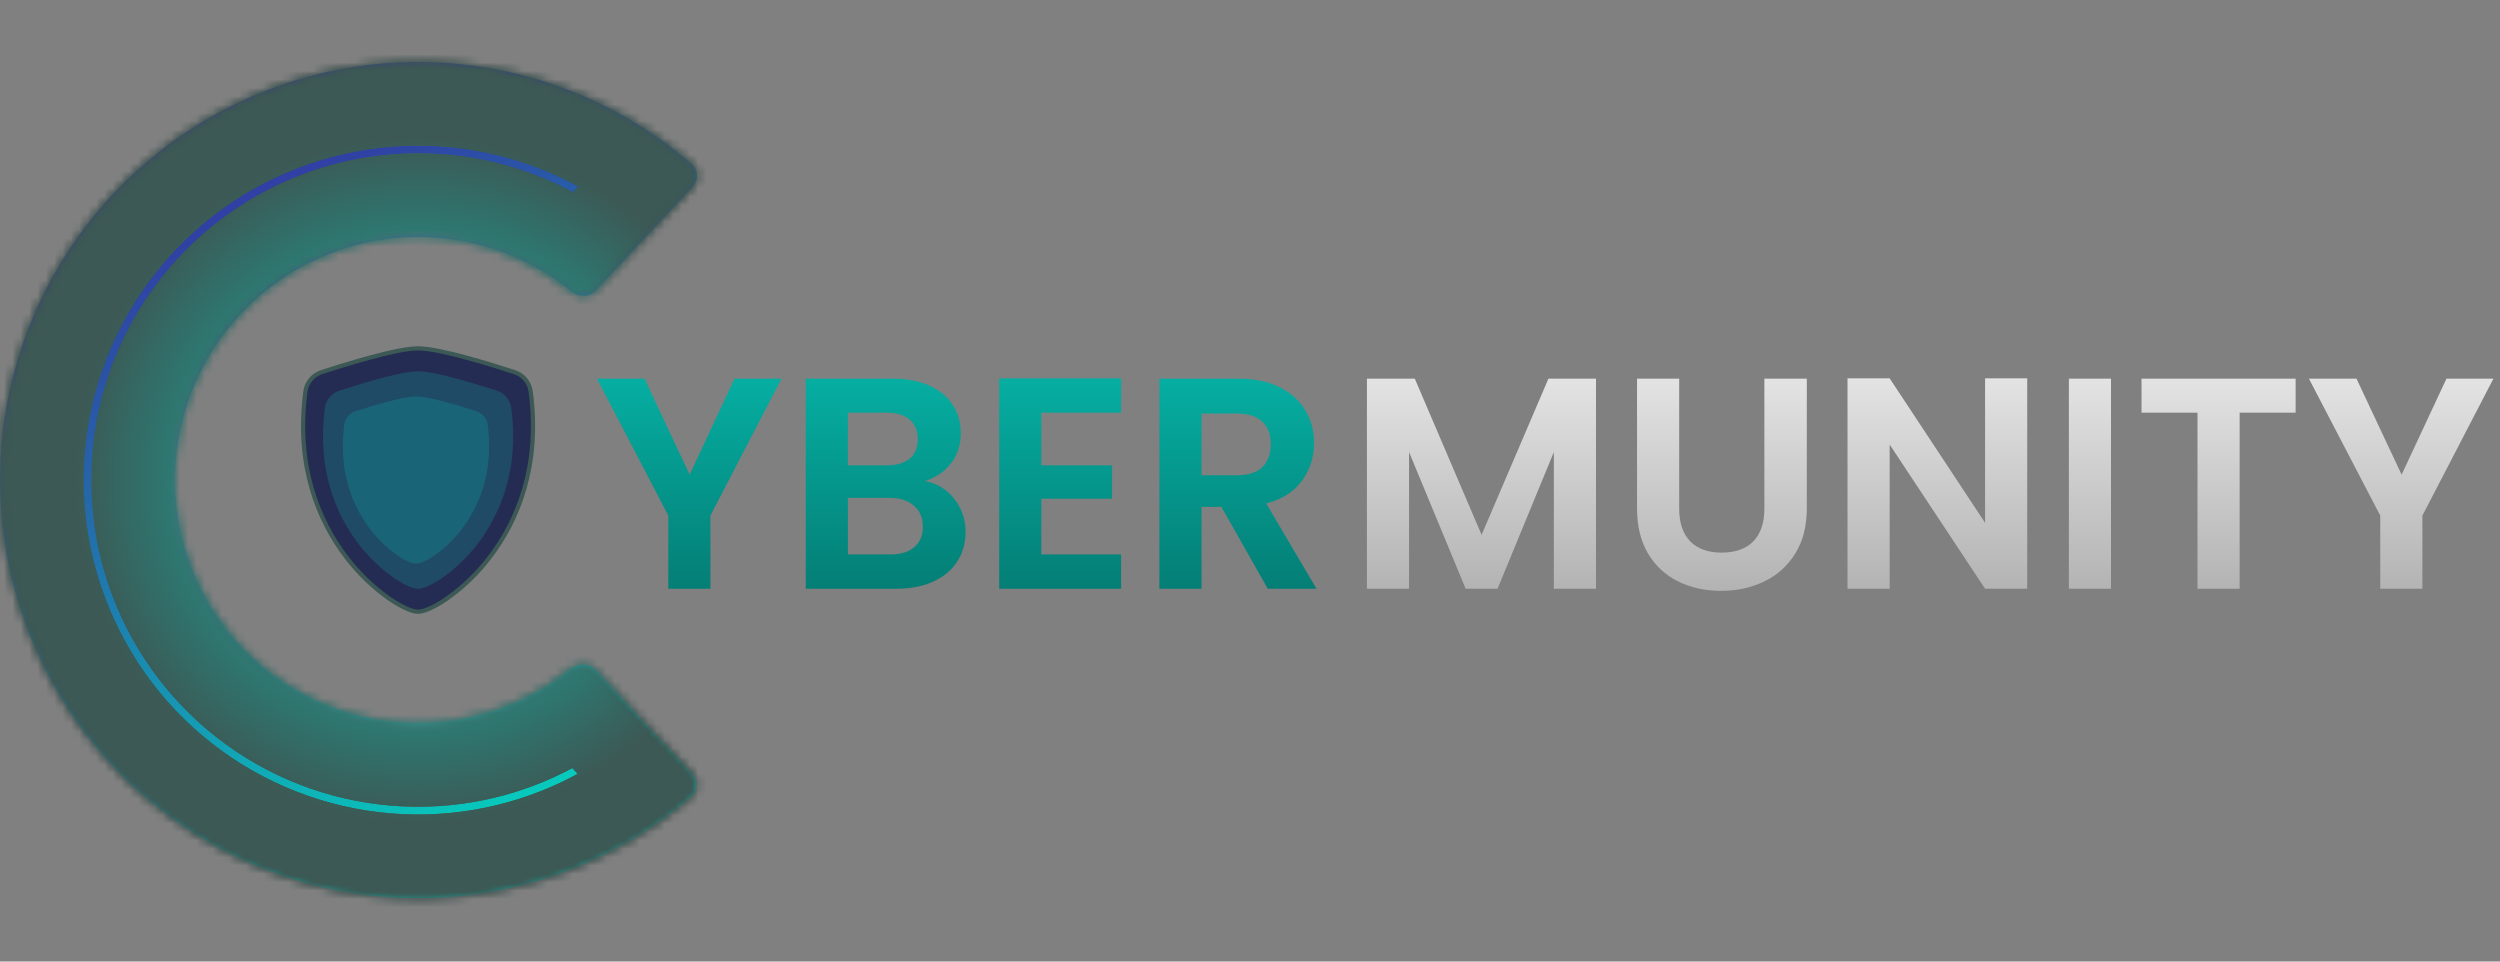
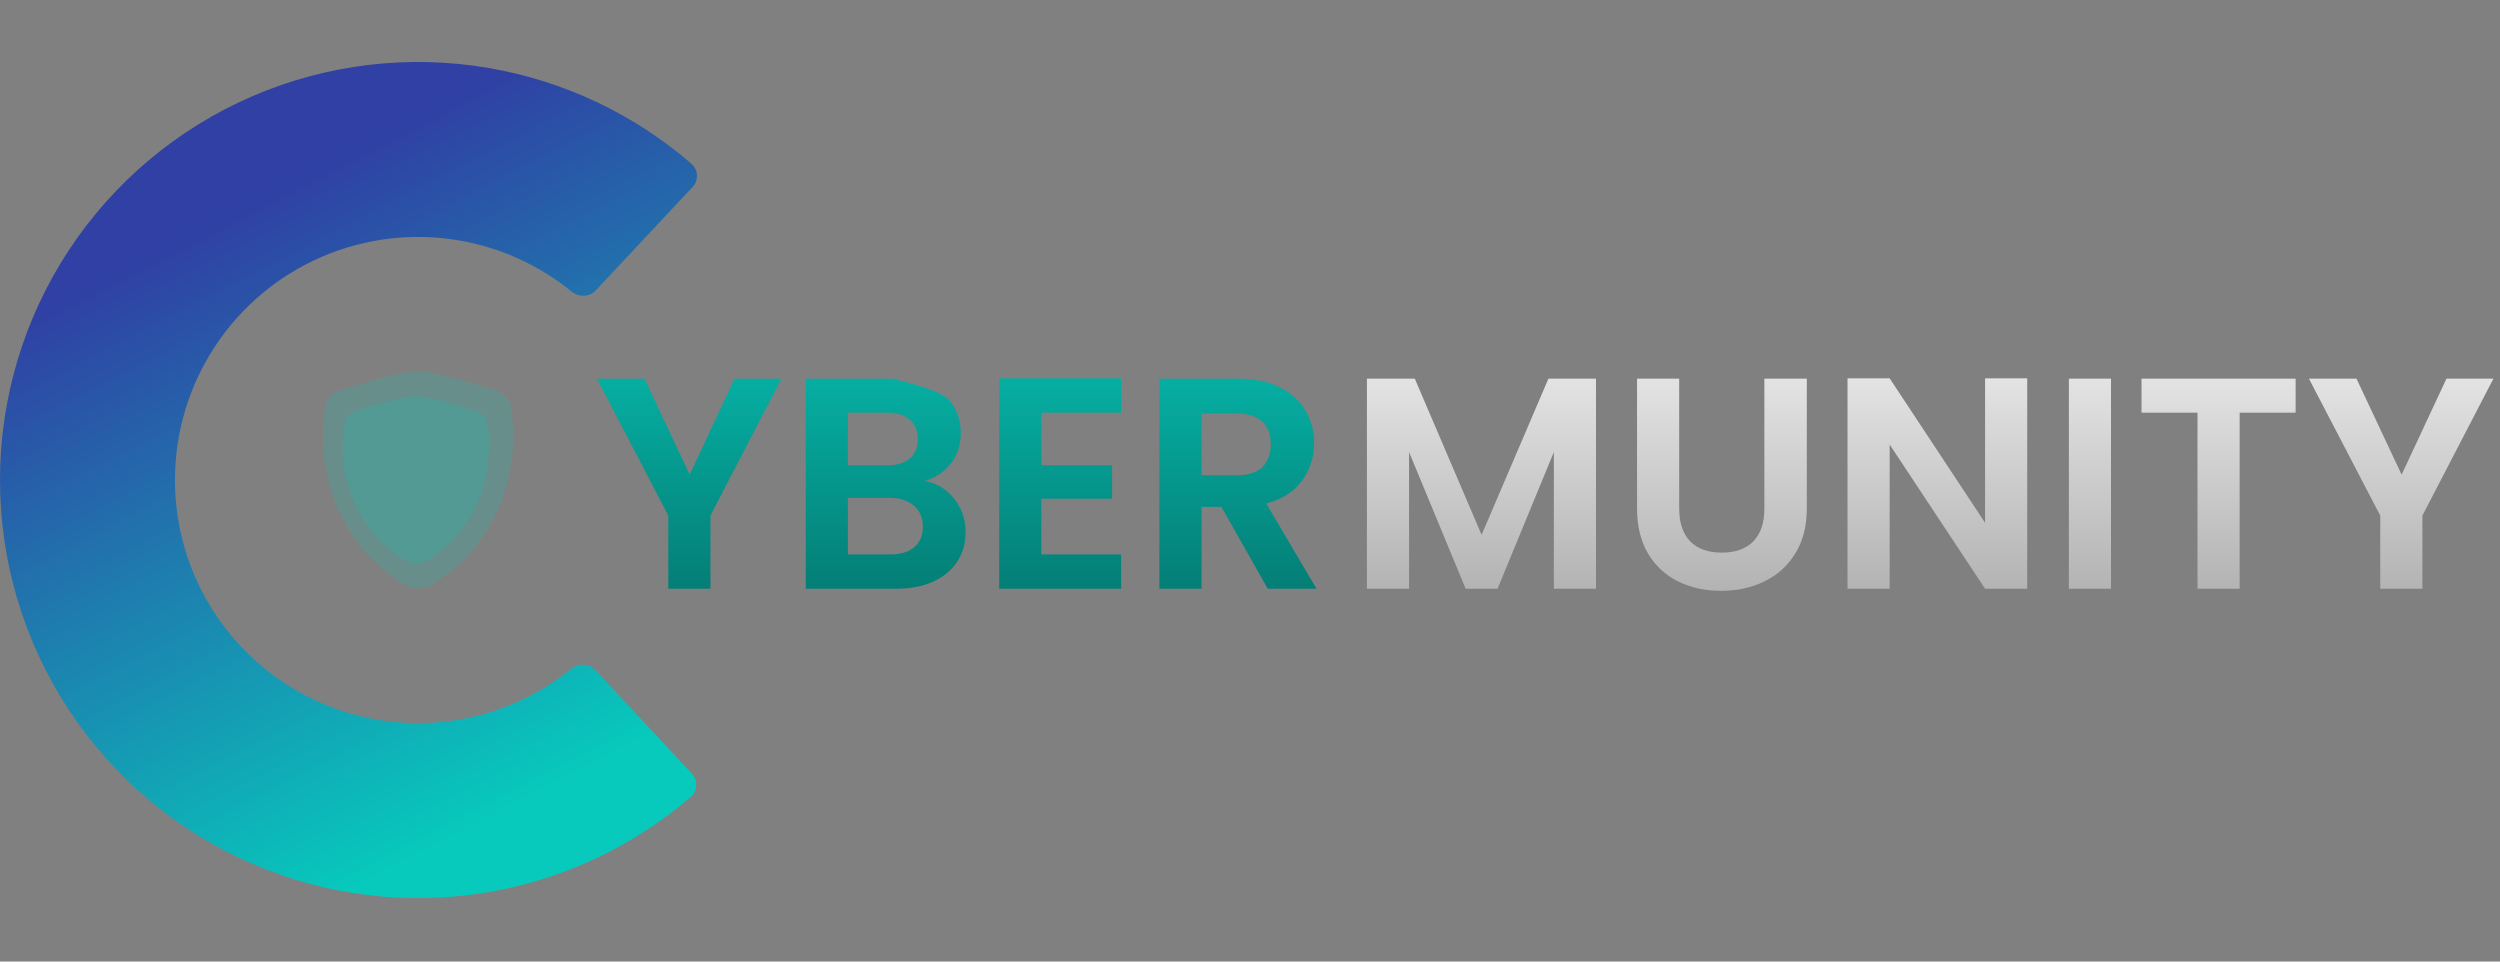
<svg xmlns="http://www.w3.org/2000/svg" width="299" height="115" viewBox="0 0 299 115" fill="none">
  <rect x="0" y="0" width="299" height="115" fill="#808080" stroke="none" />
  <mask id="path-1-inside-1_4904_6921" fill="white">
-     <path d="M82.74 92.515C83.493 93.323 83.451 94.592 82.614 95.312C75.752 101.218 67.405 105.158 58.458 106.693C48.852 108.342 38.975 107.147 30.039 103.256C21.104 99.366 13.5 92.949 8.163 84.794C2.827 76.64 -0.011 67.103 3.13316e-05 57.358C0.011 47.612 2.87 38.082 8.225 29.939C13.58 21.797 21.198 15.397 30.142 11.526C39.086 7.656 48.966 6.483 58.568 8.153C67.512 9.709 75.85 13.667 82.699 19.588C83.535 20.31 83.573 21.579 82.818 22.385L71.246 34.737C70.491 35.543 69.229 35.578 68.373 34.88C64.516 31.735 59.907 29.626 54.982 28.769C49.399 27.798 43.654 28.48 38.453 30.731C33.252 32.981 28.822 36.703 25.708 41.438C22.594 46.172 20.932 51.714 20.926 57.381C20.919 63.048 22.569 68.593 25.673 73.335C28.776 78.077 33.197 81.808 38.393 84.07C43.589 86.333 49.333 87.027 54.918 86.069C59.845 85.223 64.459 83.124 68.322 79.988C69.18 79.292 70.442 79.33 71.195 80.138L82.74 92.515Z" />
-   </mask>
+     </mask>
  <path d="M82.74 92.515C83.493 93.323 83.451 94.592 82.614 95.312C75.752 101.218 67.405 105.158 58.458 106.693C48.852 108.342 38.975 107.147 30.039 103.256C21.104 99.366 13.5 92.949 8.163 84.794C2.827 76.64 -0.011 67.103 3.13316e-05 57.358C0.011 47.612 2.87 38.082 8.225 29.939C13.58 21.797 21.198 15.397 30.142 11.526C39.086 7.656 48.966 6.483 58.568 8.153C67.512 9.709 75.85 13.667 82.699 19.588C83.535 20.31 83.573 21.579 82.818 22.385L71.246 34.737C70.491 35.543 69.229 35.578 68.373 34.88C64.516 31.735 59.907 29.626 54.982 28.769C49.399 27.798 43.654 28.48 38.453 30.731C33.252 32.981 28.822 36.703 25.708 41.438C22.594 46.172 20.932 51.714 20.926 57.381C20.919 63.048 22.569 68.593 25.673 73.335C28.776 78.077 33.197 81.808 38.393 84.07C43.589 86.333 49.333 87.027 54.918 86.069C59.845 85.223 64.459 83.124 68.322 79.988C69.18 79.292 70.442 79.33 71.195 80.138L82.74 92.515Z" fill="url(#paint0_linear_4904_6921)" />
  <g clip-path="url(#paint1_diamond_4904_6921_clip_path)" data-figma-skip-parse="true" mask="url(#path-1-inside-1_4904_6921)">
    <g transform="matrix(0 0.05 -0.05 0 50 57.414)">
      <rect x="0" y="0" width="1200" height="1200" fill="url(#paint1_diamond_4904_6921)" opacity="1" shape-rendering="crispEdges" />
      <rect x="0" y="0" width="1200" height="1200" transform="scale(1 -1)" fill="url(#paint1_diamond_4904_6921)" opacity="1" shape-rendering="crispEdges" />
      <rect x="0" y="0" width="1200" height="1200" transform="scale(-1 1)" fill="url(#paint1_diamond_4904_6921)" opacity="1" shape-rendering="crispEdges" />
      <rect x="0" y="0" width="1200" height="1200" transform="scale(-1)" fill="url(#paint1_diamond_4904_6921)" opacity="1" shape-rendering="crispEdges" />
    </g>
  </g>
-   <path d="M58.458 106.693L60.149 116.549L58.458 106.693ZM30.039 103.256L26.047 112.425L30.039 103.256ZM8.163 84.794L-0.204 90.27L8.163 84.794ZM3.13316e-05 57.358L-10 57.346L3.13316e-05 57.358ZM8.225 29.939L-0.13 24.445L8.225 29.939ZM30.142 11.526L26.17 2.349H26.17L30.142 11.526ZM58.568 8.153L60.281 -1.699L58.568 8.153ZM54.982 28.769L56.696 18.917L54.982 28.769ZM38.453 30.731L34.481 21.553L38.453 30.731ZM25.708 41.438L17.353 35.943L25.708 41.438ZM20.926 57.381L10.926 57.37L20.926 57.381ZM25.673 73.335L17.305 78.811L25.673 73.335ZM54.918 86.069L53.226 76.213L54.918 86.069ZM68.322 79.988L74.624 87.752L68.322 79.988ZM71.195 80.138L78.508 73.317L71.195 80.138ZM68.373 34.88L62.054 42.63L68.373 34.88ZM82.699 19.588L76.159 27.153L82.699 19.588ZM82.818 22.385L75.52 15.548L82.818 22.385ZM82.614 95.312L89.137 102.892L82.614 95.312ZM82.74 92.515L75.427 99.336L82.74 92.515ZM76.091 87.733C70.602 92.457 63.924 95.609 56.766 96.837L60.149 116.549C70.886 114.706 80.903 109.978 89.137 102.892L76.091 87.733ZM56.766 96.837C49.082 98.156 41.18 97.2 34.031 94.088L26.047 112.425C36.77 117.094 48.623 118.527 60.149 116.549L56.766 96.837ZM34.031 94.088C26.883 90.975 20.8 85.842 16.531 79.318L-0.204 90.27C6.2 100.056 15.325 107.756 26.047 112.425L34.031 94.088ZM16.531 79.318C12.261 72.794 9.991 65.165 10 57.369L-10 57.346C-10.013 69.041 -6.608 80.485 -0.204 90.27L16.531 79.318ZM10 57.369C10.009 49.572 12.296 41.948 16.58 35.434L-0.13 24.445C-6.556 34.216 -9.987 45.652 -10 57.346L10 57.369ZM16.58 35.434C20.864 28.92 26.958 23.8 34.114 20.704L26.17 2.349C15.437 6.993 6.296 14.673 -0.13 24.445L16.58 35.434ZM34.114 20.704C41.269 17.607 49.173 16.669 56.854 18.005L60.281 -1.699C48.76 -3.703 36.903 -2.296 26.17 2.349L34.114 20.704ZM56.854 18.005C64.009 19.25 70.68 22.417 76.159 27.153L89.239 12.023C81.02 4.918 71.014 0.168 60.281 -1.699L56.854 18.005ZM75.52 15.548L63.948 27.9L78.543 41.574L90.116 29.223L75.52 15.548ZM74.692 27.13C69.509 22.904 63.314 20.069 56.696 18.917L53.269 38.621C56.499 39.183 59.523 40.567 62.054 42.63L74.692 27.13ZM56.696 18.917C49.192 17.612 41.471 18.528 34.481 21.553L42.425 39.908C45.837 38.432 49.606 37.984 53.269 38.621L56.696 18.917ZM34.481 21.553C27.492 24.578 21.538 29.58 17.353 35.943L34.063 46.933C36.106 43.826 39.012 41.385 42.425 39.908L34.481 21.553ZM17.353 35.943C13.168 42.306 10.934 49.754 10.926 57.37L30.926 57.392C30.93 53.674 32.02 50.039 34.063 46.933L17.353 35.943ZM10.926 57.37C10.917 64.986 13.135 72.439 17.305 78.811L34.04 67.859C32.004 64.748 30.922 61.11 30.926 57.392L10.926 57.37ZM17.305 78.811C21.476 85.184 27.418 90.199 34.401 93.239L42.385 74.902C38.977 73.418 36.076 70.97 34.04 67.859L17.305 78.811ZM34.401 93.239C41.384 96.279 49.103 97.213 56.609 95.925L53.226 76.213C49.562 76.842 45.794 76.386 42.385 74.902L34.401 93.239ZM56.609 95.925C63.231 94.788 69.432 91.967 74.624 87.752L62.02 72.224C59.486 74.281 56.459 75.658 53.226 76.213L56.609 95.925ZM63.882 86.958L75.427 99.336L90.052 85.694L78.508 73.317L63.882 86.958ZM74.624 87.752C71.742 90.091 67.006 90.308 63.882 86.958L78.508 73.317C73.877 68.352 66.618 68.492 62.02 72.224L74.624 87.752ZM63.948 27.9C67.08 24.558 71.816 24.784 74.692 27.13L62.054 42.63C66.642 46.372 73.901 46.529 78.543 41.574L63.948 27.9ZM76.159 27.153C72.499 23.989 72.575 18.692 75.52 15.548L90.116 29.223C94.572 24.466 94.57 16.632 89.239 12.023L76.159 27.153ZM89.137 102.892C94.479 98.295 94.498 90.461 90.052 85.694L75.427 99.336C72.488 96.185 72.424 90.889 76.091 87.733L89.137 102.892Z" data-figma-gradient-fill="{&quot;type&quot;:&quot;GRADIENT_DIAMOND&quot;,&quot;stops&quot;:[{&quot;color&quot;:{&quot;r&quot;:0.58823531866073608,&quot;g&quot;:0.69411766529083252,&quot;b&quot;:0.67843139171600342,&quot;a&quot;:1.0},&quot;position&quot;:0.0},{&quot;color&quot;:{&quot;r&quot;:0.24925225973129272,&quot;g&quot;:0.29411765933036804,&quot;b&quot;:0.28747093677520752,&quot;a&quot;:1.0},&quot;position&quot;:1.0}],&quot;stopsVar&quot;:[{&quot;color&quot;:{&quot;r&quot;:0.58823531866073608,&quot;g&quot;:0.69411766529083252,&quot;b&quot;:0.67843139171600342,&quot;a&quot;:1.0},&quot;position&quot;:0.0},{&quot;color&quot;:{&quot;r&quot;:0.24925225973129272,&quot;g&quot;:0.29411765933036804,&quot;b&quot;:0.28747093677520752,&quot;a&quot;:1.0},&quot;position&quot;:1.0}],&quot;transform&quot;:{&quot;m00&quot;:6.1232342099862801e-15,&quot;m01&quot;:-100.0,&quot;m02&quot;:100.0,&quot;m10&quot;:100.0,&quot;m11&quot;:6.1232342099862801e-15,&quot;m12&quot;:7.413574218750},&quot;opacity&quot;:1.0,&quot;blendMode&quot;:&quot;NORMAL&quot;,&quot;visible&quot;:true}" mask="url(#path-1-inside-1_4904_6921)" />
  <path d="M58.458 106.693L60.149 116.549L58.458 106.693ZM30.039 103.256L26.047 112.425L30.039 103.256ZM8.163 84.794L-0.204 90.27L8.163 84.794ZM3.13316e-05 57.358L-10 57.346L3.13316e-05 57.358ZM8.225 29.939L-0.13 24.445L8.225 29.939ZM30.142 11.526L26.17 2.349H26.17L30.142 11.526ZM58.568 8.153L60.281 -1.699L58.568 8.153ZM54.982 28.769L56.696 18.917L54.982 28.769ZM38.453 30.731L34.481 21.553L38.453 30.731ZM25.708 41.438L17.353 35.943L25.708 41.438ZM20.926 57.381L10.926 57.37L20.926 57.381ZM25.673 73.335L17.305 78.811L25.673 73.335ZM54.918 86.069L53.226 76.213L54.918 86.069ZM68.322 79.988L74.624 87.752L68.322 79.988ZM71.195 80.138L78.508 73.317L71.195 80.138ZM68.373 34.88L62.054 42.63L68.373 34.88ZM82.699 19.588L76.159 27.153L82.699 19.588ZM82.818 22.385L75.52 15.548L82.818 22.385ZM82.614 95.312L89.137 102.892L82.614 95.312ZM82.74 92.515L75.427 99.336L82.74 92.515ZM76.091 87.733C70.602 92.457 63.924 95.609 56.766 96.837L60.149 116.549C70.886 114.706 80.903 109.978 89.137 102.892L76.091 87.733ZM56.766 96.837C49.082 98.156 41.18 97.2 34.031 94.088L26.047 112.425C36.77 117.094 48.623 118.527 60.149 116.549L56.766 96.837ZM34.031 94.088C26.883 90.975 20.8 85.842 16.531 79.318L-0.204 90.27C6.2 100.056 15.325 107.756 26.047 112.425L34.031 94.088ZM16.531 79.318C12.261 72.794 9.991 65.165 10 57.369L-10 57.346C-10.013 69.041 -6.608 80.485 -0.204 90.27L16.531 79.318ZM10 57.369C10.009 49.572 12.296 41.948 16.58 35.434L-0.13 24.445C-6.556 34.216 -9.987 45.652 -10 57.346L10 57.369ZM16.58 35.434C20.864 28.92 26.958 23.8 34.114 20.704L26.17 2.349C15.437 6.993 6.296 14.673 -0.13 24.445L16.58 35.434ZM34.114 20.704C41.269 17.607 49.173 16.669 56.854 18.005L60.281 -1.699C48.76 -3.703 36.903 -2.296 26.17 2.349L34.114 20.704ZM56.854 18.005C64.009 19.25 70.68 22.417 76.159 27.153L89.239 12.023C81.02 4.918 71.014 0.168 60.281 -1.699L56.854 18.005ZM75.52 15.548L63.948 27.9L78.543 41.574L90.116 29.223L75.52 15.548ZM74.692 27.13C69.509 22.904 63.314 20.069 56.696 18.917L53.269 38.621C56.499 39.183 59.523 40.567 62.054 42.63L74.692 27.13ZM56.696 18.917C49.192 17.612 41.471 18.528 34.481 21.553L42.425 39.908C45.837 38.432 49.606 37.984 53.269 38.621L56.696 18.917ZM34.481 21.553C27.492 24.578 21.538 29.58 17.353 35.943L34.063 46.933C36.106 43.826 39.012 41.385 42.425 39.908L34.481 21.553ZM17.353 35.943C13.168 42.306 10.934 49.754 10.926 57.37L30.926 57.392C30.93 53.674 32.02 50.039 34.063 46.933L17.353 35.943ZM10.926 57.37C10.917 64.986 13.135 72.439 17.305 78.811L34.04 67.859C32.004 64.748 30.922 61.11 30.926 57.392L10.926 57.37ZM17.305 78.811C21.476 85.184 27.418 90.199 34.401 93.239L42.385 74.902C38.977 73.418 36.076 70.97 34.04 67.859L17.305 78.811ZM34.401 93.239C41.384 96.279 49.103 97.213 56.609 95.925L53.226 76.213C49.562 76.842 45.794 76.386 42.385 74.902L34.401 93.239ZM56.609 95.925C63.231 94.788 69.432 91.967 74.624 87.752L62.02 72.224C59.486 74.281 56.459 75.658 53.226 76.213L56.609 95.925ZM63.882 86.958L75.427 99.336L90.052 85.694L78.508 73.317L63.882 86.958ZM74.624 87.752C71.742 90.091 67.006 90.308 63.882 86.958L78.508 73.317C73.877 68.352 66.618 68.492 62.02 72.224L74.624 87.752ZM63.948 27.9C67.08 24.558 71.816 24.784 74.692 27.13L62.054 42.63C66.642 46.372 73.901 46.529 78.543 41.574L63.948 27.9ZM76.159 27.153C72.499 23.989 72.575 18.692 75.52 15.548L90.116 29.223C94.572 24.466 94.57 16.632 89.239 12.023L76.159 27.153ZM89.137 102.892C94.479 98.295 94.498 90.461 90.052 85.694L75.427 99.336C72.488 96.185 72.424 90.889 76.091 87.733L89.137 102.892Z" fill="url(#paint2_radial_4904_6921)" mask="url(#path-1-inside-1_4904_6921)" />
-   <path d="M50 41.664C51.341 41.664 53.614 42.183 55.79 42.775H55.791C58.004 43.373 60.237 44.081 61.552 44.51V44.511C62.057 44.678 62.505 44.984 62.845 45.394C63.184 45.804 63.401 46.303 63.47 46.831C64.652 55.711 61.91 62.282 58.59 66.626L58.589 66.626C57.18 68.484 55.502 70.121 53.608 71.481H53.607C52.958 71.949 52.269 72.36 51.549 72.709C50.995 72.97 50.436 73.164 50 73.164C49.563 73.164 49.007 72.97 48.45 72.709H48.451C47.731 72.36 47.042 71.949 46.393 71.481H46.392C44.498 70.121 42.82 68.484 41.411 66.626L41.41 66.626C38.09 62.282 35.348 55.711 36.53 46.831C36.599 46.303 36.816 45.804 37.155 45.394C37.452 45.035 37.833 44.756 38.262 44.58L38.448 44.511C39.878 44.043 41.316 43.6 42.762 43.183L44.21 42.775C46.386 42.183 48.659 41.664 50 41.664Z" fill="#252C53" stroke="#3C5955" stroke-width="0.5" />
  <path d="M45.242 45.324C47.005 44.844 48.879 44.414 50 44.414C51.121 44.414 52.995 44.844 54.758 45.324C56.562 45.811 58.38 46.388 59.449 46.737C59.896 46.885 60.293 47.156 60.593 47.519C60.893 47.881 61.085 48.321 61.146 48.788C62.114 56.063 59.867 61.455 57.14 65.022C55.983 66.547 54.605 67.891 53.05 69.008C52.513 69.395 51.943 69.735 51.347 70.024C50.892 70.238 50.403 70.414 50 70.414C49.597 70.414 49.109 70.238 48.653 70.024C48.057 69.735 47.487 69.395 46.95 69.008C45.395 67.891 44.017 66.547 42.86 65.022C40.133 61.455 37.886 56.063 38.854 48.788C38.915 48.321 39.107 47.881 39.407 47.519C39.707 47.156 40.104 46.885 40.551 46.737C42.103 46.229 43.667 45.757 45.242 45.324Z" fill="#07CABC" fill-opacity="0.2" />
  <path d="M46.09 48.114C47.446 47.745 48.888 47.414 49.75 47.414C50.612 47.414 52.054 47.745 53.41 48.114C54.797 48.489 56.196 48.932 57.019 49.201C57.363 49.315 57.667 49.523 57.898 49.802C58.129 50.081 58.277 50.419 58.324 50.779C59.069 56.375 57.34 60.522 55.242 63.266C54.353 64.439 53.292 65.473 52.096 66.332C51.683 66.63 51.245 66.892 50.786 67.114C50.436 67.279 50.06 67.414 49.75 67.414C49.44 67.414 49.065 67.279 48.714 67.114C48.255 66.892 47.817 66.63 47.404 66.332C46.208 65.473 45.147 64.439 44.258 63.266C42.16 60.522 40.431 56.375 41.176 50.779C41.223 50.419 41.371 50.081 41.602 49.802C41.833 49.523 42.137 49.315 42.481 49.201C43.675 48.81 44.879 48.447 46.09 48.114Z" fill="#07CABC" fill-opacity="0.2" />
-   <path d="M93.464 45.286L84.968 61.666V70.414H79.928V61.666L71.396 45.286H77.084L82.484 56.77L87.848 45.286H93.464ZM110.627 57.526C112.043 57.79 113.207 58.498 114.119 59.65C115.031 60.802 115.487 62.122 115.487 63.61C115.487 64.954 115.151 66.142 114.479 67.174C113.831 68.182 112.883 68.974 111.635 69.55C110.387 70.126 108.911 70.414 107.207 70.414H96.371V45.286H106.739C108.443 45.286 109.907 45.562 111.131 46.114C112.379 46.666 113.315 47.434 113.939 48.418C114.587 49.402 114.911 50.518 114.911 51.766C114.911 53.23 114.515 54.454 113.723 55.438C112.955 56.422 111.923 57.118 110.627 57.526ZM101.411 55.654H106.019C107.219 55.654 108.143 55.39 108.791 54.862C109.439 54.31 109.763 53.53 109.763 52.522C109.763 51.514 109.439 50.734 108.791 50.182C108.143 49.63 107.219 49.354 106.019 49.354H101.411V55.654ZM106.487 66.31C107.711 66.31 108.659 66.022 109.331 65.446C110.027 64.87 110.375 64.054 110.375 62.998C110.375 61.918 110.015 61.078 109.295 60.478C108.575 59.854 107.603 59.542 106.379 59.542H101.411V66.31H106.487ZM124.544 49.354V55.654H133.004V59.65H124.544V66.31H134.084V70.414H119.504V45.25H134.084V49.354H124.544ZM151.624 70.414L146.08 60.622H143.704V70.414H138.664V45.286H148.096C150.04 45.286 151.696 45.634 153.064 46.33C154.432 47.002 155.452 47.926 156.124 49.102C156.82 50.254 157.168 51.55 157.168 52.99C157.168 54.646 156.688 56.146 155.728 57.49C154.768 58.81 153.34 59.722 151.444 60.226L157.456 70.414H151.624ZM143.704 56.842H147.916C149.284 56.842 150.304 56.518 150.976 55.87C151.648 55.198 151.984 54.274 151.984 53.098C151.984 51.946 151.648 51.058 150.976 50.434C150.304 49.786 149.284 49.462 147.916 49.462H143.704V56.842Z" fill="url(#paint3_linear_4904_6921)" />
+   <path d="M93.464 45.286L84.968 61.666V70.414H79.928V61.666L71.396 45.286H77.084L82.484 56.77L87.848 45.286H93.464ZM110.627 57.526C112.043 57.79 113.207 58.498 114.119 59.65C115.031 60.802 115.487 62.122 115.487 63.61C115.487 64.954 115.151 66.142 114.479 67.174C113.831 68.182 112.883 68.974 111.635 69.55C110.387 70.126 108.911 70.414 107.207 70.414H96.371V45.286H106.739C112.379 46.666 113.315 47.434 113.939 48.418C114.587 49.402 114.911 50.518 114.911 51.766C114.911 53.23 114.515 54.454 113.723 55.438C112.955 56.422 111.923 57.118 110.627 57.526ZM101.411 55.654H106.019C107.219 55.654 108.143 55.39 108.791 54.862C109.439 54.31 109.763 53.53 109.763 52.522C109.763 51.514 109.439 50.734 108.791 50.182C108.143 49.63 107.219 49.354 106.019 49.354H101.411V55.654ZM106.487 66.31C107.711 66.31 108.659 66.022 109.331 65.446C110.027 64.87 110.375 64.054 110.375 62.998C110.375 61.918 110.015 61.078 109.295 60.478C108.575 59.854 107.603 59.542 106.379 59.542H101.411V66.31H106.487ZM124.544 49.354V55.654H133.004V59.65H124.544V66.31H134.084V70.414H119.504V45.25H134.084V49.354H124.544ZM151.624 70.414L146.08 60.622H143.704V70.414H138.664V45.286H148.096C150.04 45.286 151.696 45.634 153.064 46.33C154.432 47.002 155.452 47.926 156.124 49.102C156.82 50.254 157.168 51.55 157.168 52.99C157.168 54.646 156.688 56.146 155.728 57.49C154.768 58.81 153.34 59.722 151.444 60.226L157.456 70.414H151.624ZM143.704 56.842H147.916C149.284 56.842 150.304 56.518 150.976 55.87C151.648 55.198 151.984 54.274 151.984 53.098C151.984 51.946 151.648 51.058 150.976 50.434C150.304 49.786 149.284 49.462 147.916 49.462H143.704V56.842Z" fill="url(#paint3_linear_4904_6921)" />
  <path d="M190.88 45.286V70.414H185.84V54.07L179.108 70.414H175.292L168.524 54.07V70.414H163.484V45.286H169.208L177.2 63.97L185.192 45.286H190.88ZM200.831 45.286V60.838C200.831 62.542 201.275 63.85 202.163 64.762C203.051 65.65 204.299 66.094 205.907 66.094C207.539 66.094 208.799 65.65 209.687 64.762C210.575 63.85 211.019 62.542 211.019 60.838V45.286H216.095V60.802C216.095 62.938 215.627 64.75 214.691 66.238C213.779 67.702 212.543 68.806 210.983 69.55C209.447 70.294 207.731 70.666 205.835 70.666C203.963 70.666 202.259 70.294 200.723 69.55C199.211 68.806 198.011 67.702 197.123 66.238C196.235 64.75 195.791 62.938 195.791 60.802V45.286H200.831ZM242.456 70.414H237.416L226.004 53.17V70.414H220.964V45.25H226.004L237.416 62.53V45.25H242.456V70.414ZM252.477 45.286V70.414H247.437V45.286H252.477ZM274.557 45.286V49.354H267.861V70.414H262.821V49.354H256.125V45.286H274.557ZM298.214 45.286L289.718 61.666V70.414H284.678V61.666L276.146 45.286H281.834L287.234 56.77L292.598 45.286H298.214Z" fill="url(#paint4_linear_4904_6921)" />
  <defs>
    <clipPath id="paint1_diamond_4904_6921_clip_path">
      <path d="M58.458 106.693L60.149 116.549L58.458 106.693ZM30.039 103.256L26.047 112.425L30.039 103.256ZM8.163 84.794L-0.204 90.27L8.163 84.794ZM3.13316e-05 57.358L-10 57.346L3.13316e-05 57.358ZM8.225 29.939L-0.13 24.445L8.225 29.939ZM30.142 11.526L26.17 2.349H26.17L30.142 11.526ZM58.568 8.153L60.281 -1.699L58.568 8.153ZM54.982 28.769L56.696 18.917L54.982 28.769ZM38.453 30.731L34.481 21.553L38.453 30.731ZM25.708 41.438L17.353 35.943L25.708 41.438ZM20.926 57.381L10.926 57.37L20.926 57.381ZM25.673 73.335L17.305 78.811L25.673 73.335ZM54.918 86.069L53.226 76.213L54.918 86.069ZM68.322 79.988L74.624 87.752L68.322 79.988ZM71.195 80.138L78.508 73.317L71.195 80.138ZM68.373 34.88L62.054 42.63L68.373 34.88ZM82.699 19.588L76.159 27.153L82.699 19.588ZM82.818 22.385L75.52 15.548L82.818 22.385ZM82.614 95.312L89.137 102.892L82.614 95.312ZM82.74 92.515L75.427 99.336L82.74 92.515ZM76.091 87.733C70.602 92.457 63.924 95.609 56.766 96.837L60.149 116.549C70.886 114.706 80.903 109.978 89.137 102.892L76.091 87.733ZM56.766 96.837C49.082 98.156 41.18 97.2 34.031 94.088L26.047 112.425C36.77 117.094 48.623 118.527 60.149 116.549L56.766 96.837ZM34.031 94.088C26.883 90.975 20.8 85.842 16.531 79.318L-0.204 90.27C6.2 100.056 15.325 107.756 26.047 112.425L34.031 94.088ZM16.531 79.318C12.261 72.794 9.991 65.165 10 57.369L-10 57.346C-10.013 69.041 -6.608 80.485 -0.204 90.27L16.531 79.318ZM10 57.369C10.009 49.572 12.296 41.948 16.58 35.434L-0.13 24.445C-6.556 34.216 -9.987 45.652 -10 57.346L10 57.369ZM16.58 35.434C20.864 28.92 26.958 23.8 34.114 20.704L26.17 2.349C15.437 6.993 6.296 14.673 -0.13 24.445L16.58 35.434ZM34.114 20.704C41.269 17.607 49.173 16.669 56.854 18.005L60.281 -1.699C48.76 -3.703 36.903 -2.296 26.17 2.349L34.114 20.704ZM56.854 18.005C64.009 19.25 70.68 22.417 76.159 27.153L89.239 12.023C81.02 4.918 71.014 0.168 60.281 -1.699L56.854 18.005ZM75.52 15.548L63.948 27.9L78.543 41.574L90.116 29.223L75.52 15.548ZM74.692 27.13C69.509 22.904 63.314 20.069 56.696 18.917L53.269 38.621C56.499 39.183 59.523 40.567 62.054 42.63L74.692 27.13ZM56.696 18.917C49.192 17.612 41.471 18.528 34.481 21.553L42.425 39.908C45.837 38.432 49.606 37.984 53.269 38.621L56.696 18.917ZM34.481 21.553C27.492 24.578 21.538 29.58 17.353 35.943L34.063 46.933C36.106 43.826 39.012 41.385 42.425 39.908L34.481 21.553ZM17.353 35.943C13.168 42.306 10.934 49.754 10.926 57.37L30.926 57.392C30.93 53.674 32.02 50.039 34.063 46.933L17.353 35.943ZM10.926 57.37C10.917 64.986 13.135 72.439 17.305 78.811L34.04 67.859C32.004 64.748 30.922 61.11 30.926 57.392L10.926 57.37ZM17.305 78.811C21.476 85.184 27.418 90.199 34.401 93.239L42.385 74.902C38.977 73.418 36.076 70.97 34.04 67.859L17.305 78.811ZM34.401 93.239C41.384 96.279 49.103 97.213 56.609 95.925L53.226 76.213C49.562 76.842 45.794 76.386 42.385 74.902L34.401 93.239ZM56.609 95.925C63.231 94.788 69.432 91.967 74.624 87.752L62.02 72.224C59.486 74.281 56.459 75.658 53.226 76.213L56.609 95.925ZM63.882 86.958L75.427 99.336L90.052 85.694L78.508 73.317L63.882 86.958ZM74.624 87.752C71.742 90.091 67.006 90.308 63.882 86.958L78.508 73.317C73.877 68.352 66.618 68.492 62.02 72.224L74.624 87.752ZM63.948 27.9C67.08 24.558 71.816 24.784 74.692 27.13L62.054 42.63C66.642 46.372 73.901 46.529 78.543 41.574L63.948 27.9ZM76.159 27.153C72.499 23.989 72.575 18.692 75.52 15.548L90.116 29.223C94.572 24.466 94.57 16.632 89.239 12.023L76.159 27.153ZM89.137 102.892C94.479 98.295 94.498 90.461 90.052 85.694L75.427 99.336C72.488 96.185 72.424 90.889 76.091 87.733L89.137 102.892Z" mask="url(#path-1-inside-1_4904_6921)" />
    </clipPath>
    <linearGradient id="paint0_linear_4904_6921" x1="39.5" y1="18.914" x2="76" y2="89.414" gradientUnits="userSpaceOnUse">
      <stop stop-color="#3040A4" />
      <stop offset="1" stop-color="#07CABC" />
    </linearGradient>
    <linearGradient id="paint1_diamond_4904_6921" x1="0" y1="0" x2="500" y2="500" gradientUnits="userSpaceOnUse">
      <stop stop-color="#96B1AD" />
      <stop offset="1" stop-color="#404B49" />
    </linearGradient>
    <radialGradient id="paint2_radial_4904_6921" cx="0" cy="0" r="1" gradientUnits="userSpaceOnUse" gradientTransform="translate(50 57.414) rotate(90) scale(50)">
      <stop stop-color="#07CABC" />
      <stop offset="0.82" stop-color="#3C5955" />
    </radialGradient>
    <linearGradient id="paint3_linear_4904_6921" x1="115.5" y1="30.414" x2="115.5" y2="84.414" gradientUnits="userSpaceOnUse">
      <stop stop-color="#07CABC" />
      <stop offset="1" stop-color="#03645D" />
    </linearGradient>
    <linearGradient id="paint4_linear_4904_6921" x1="230" y1="30.414" x2="230" y2="84.414" gradientUnits="userSpaceOnUse">
      <stop stop-color="white" />
      <stop offset="1" stop-color="#999999" />
    </linearGradient>
  </defs>
</svg>